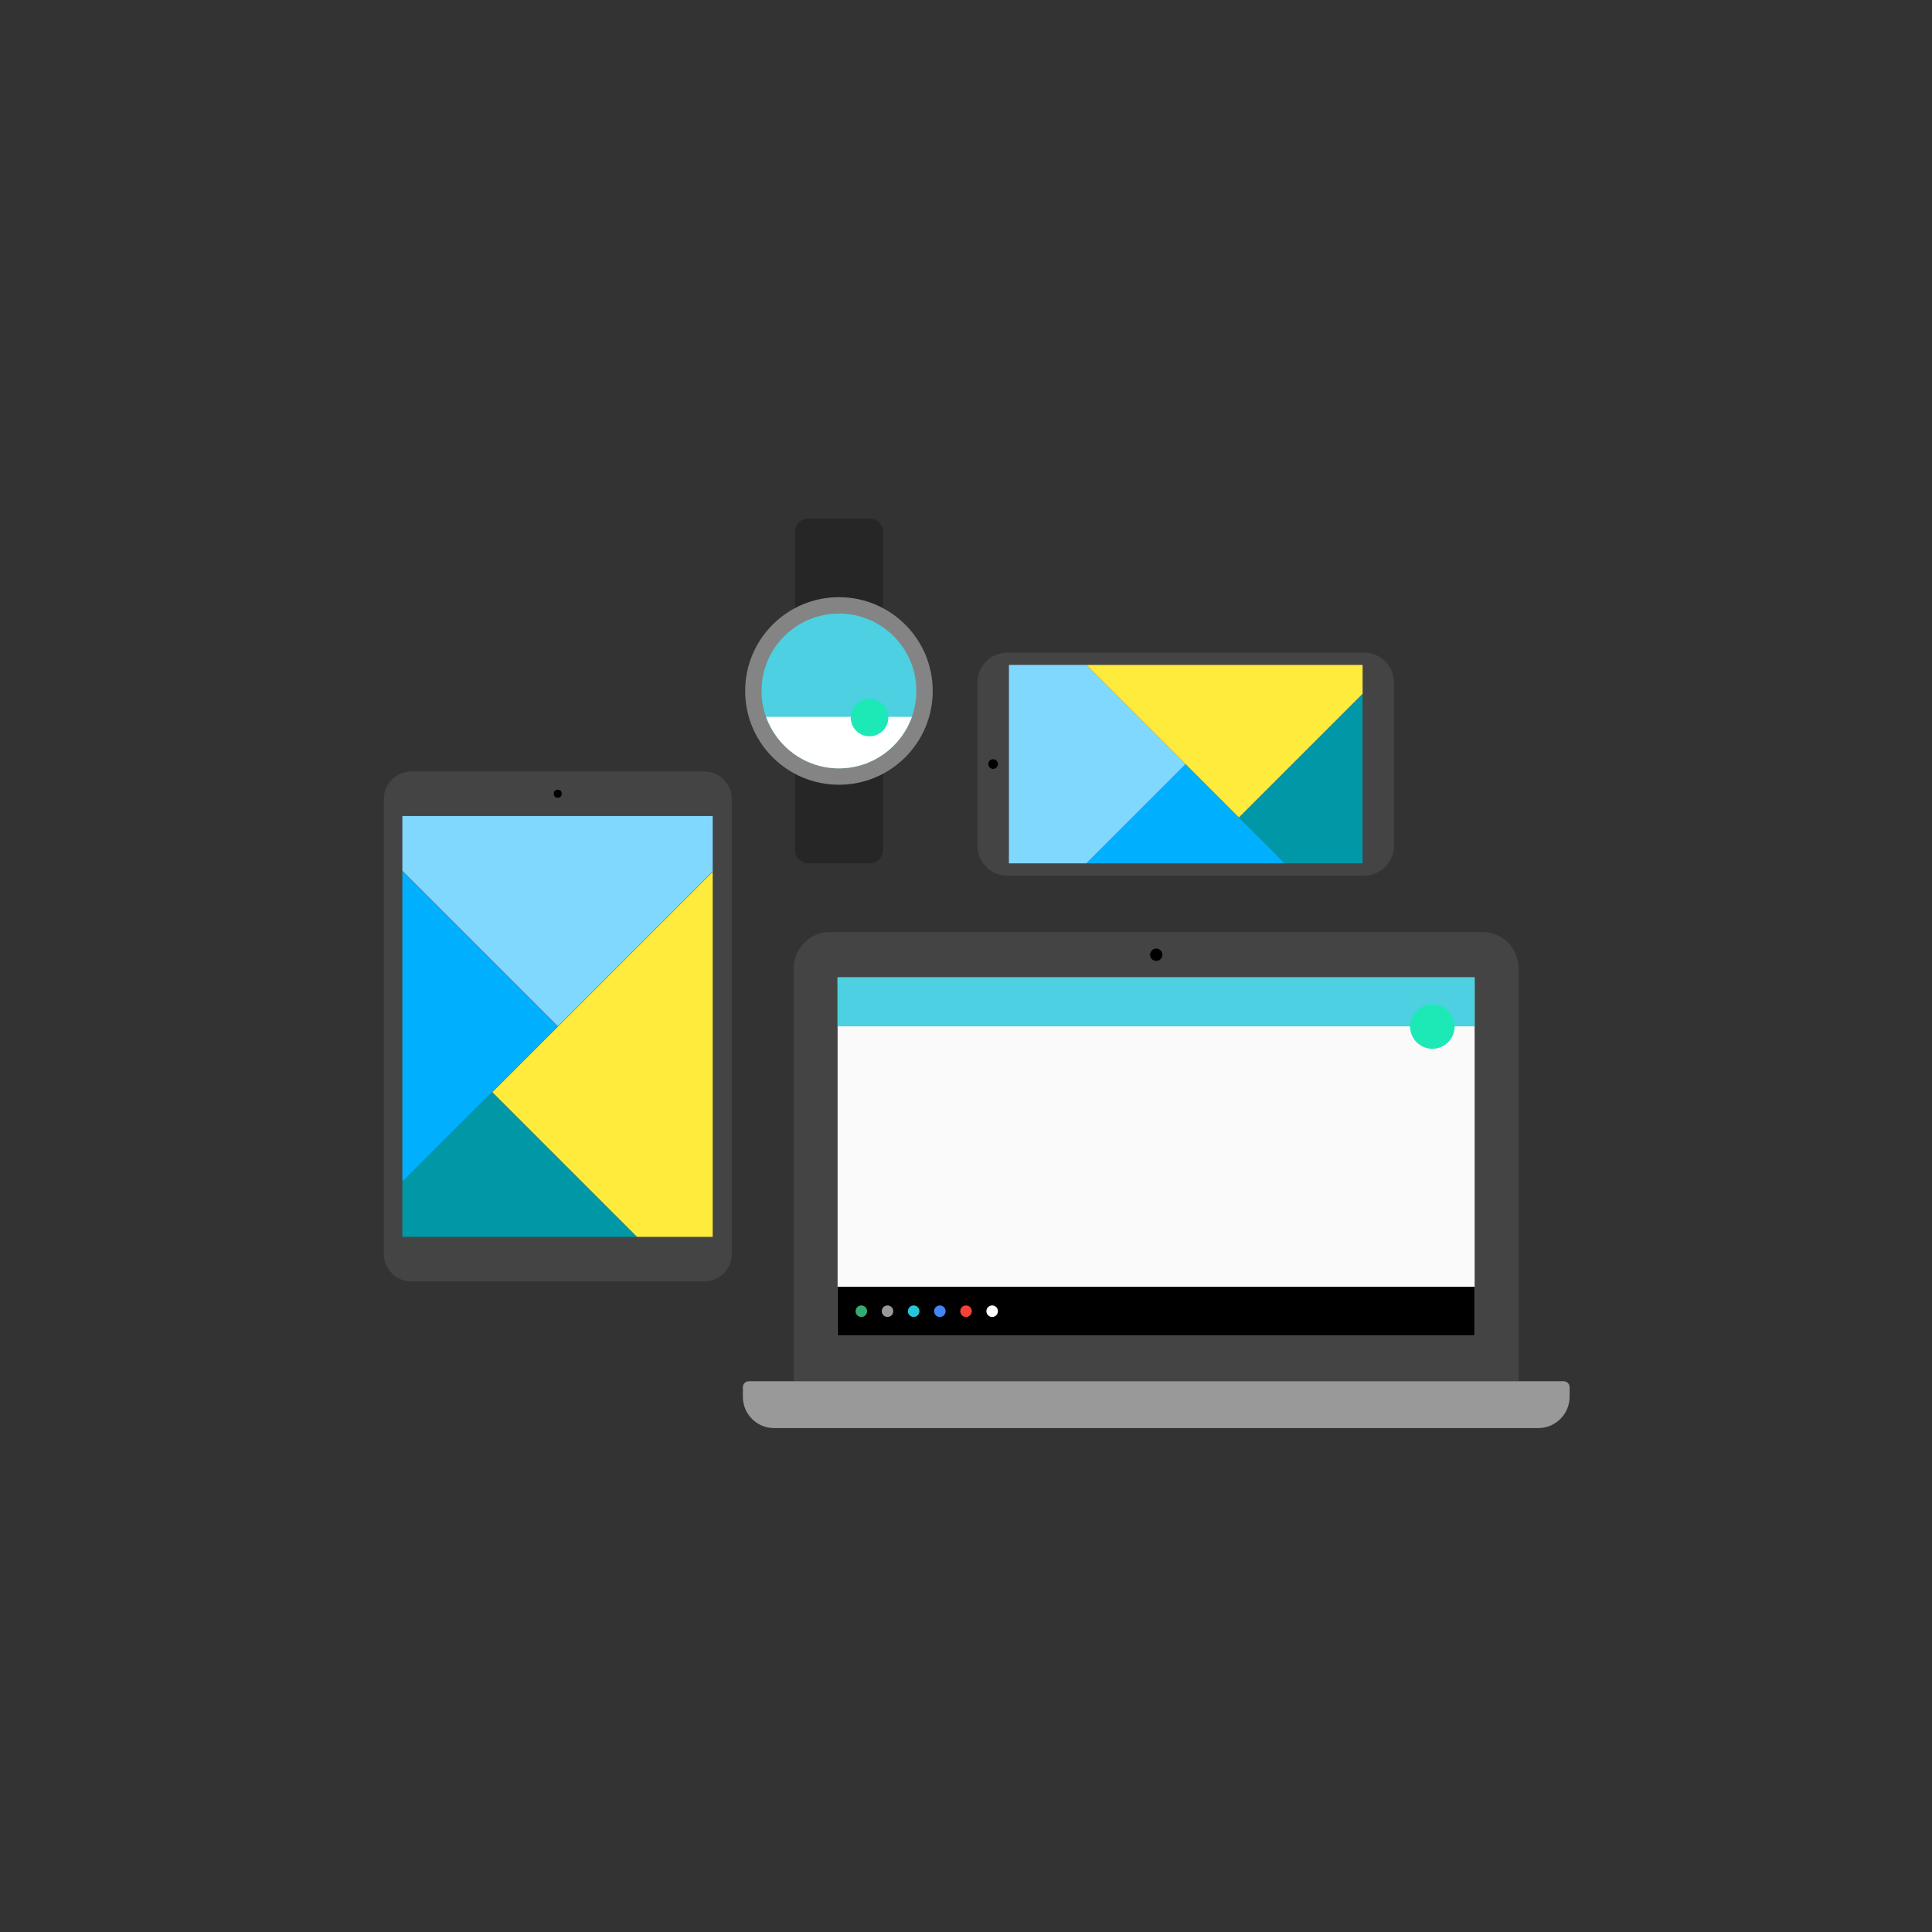
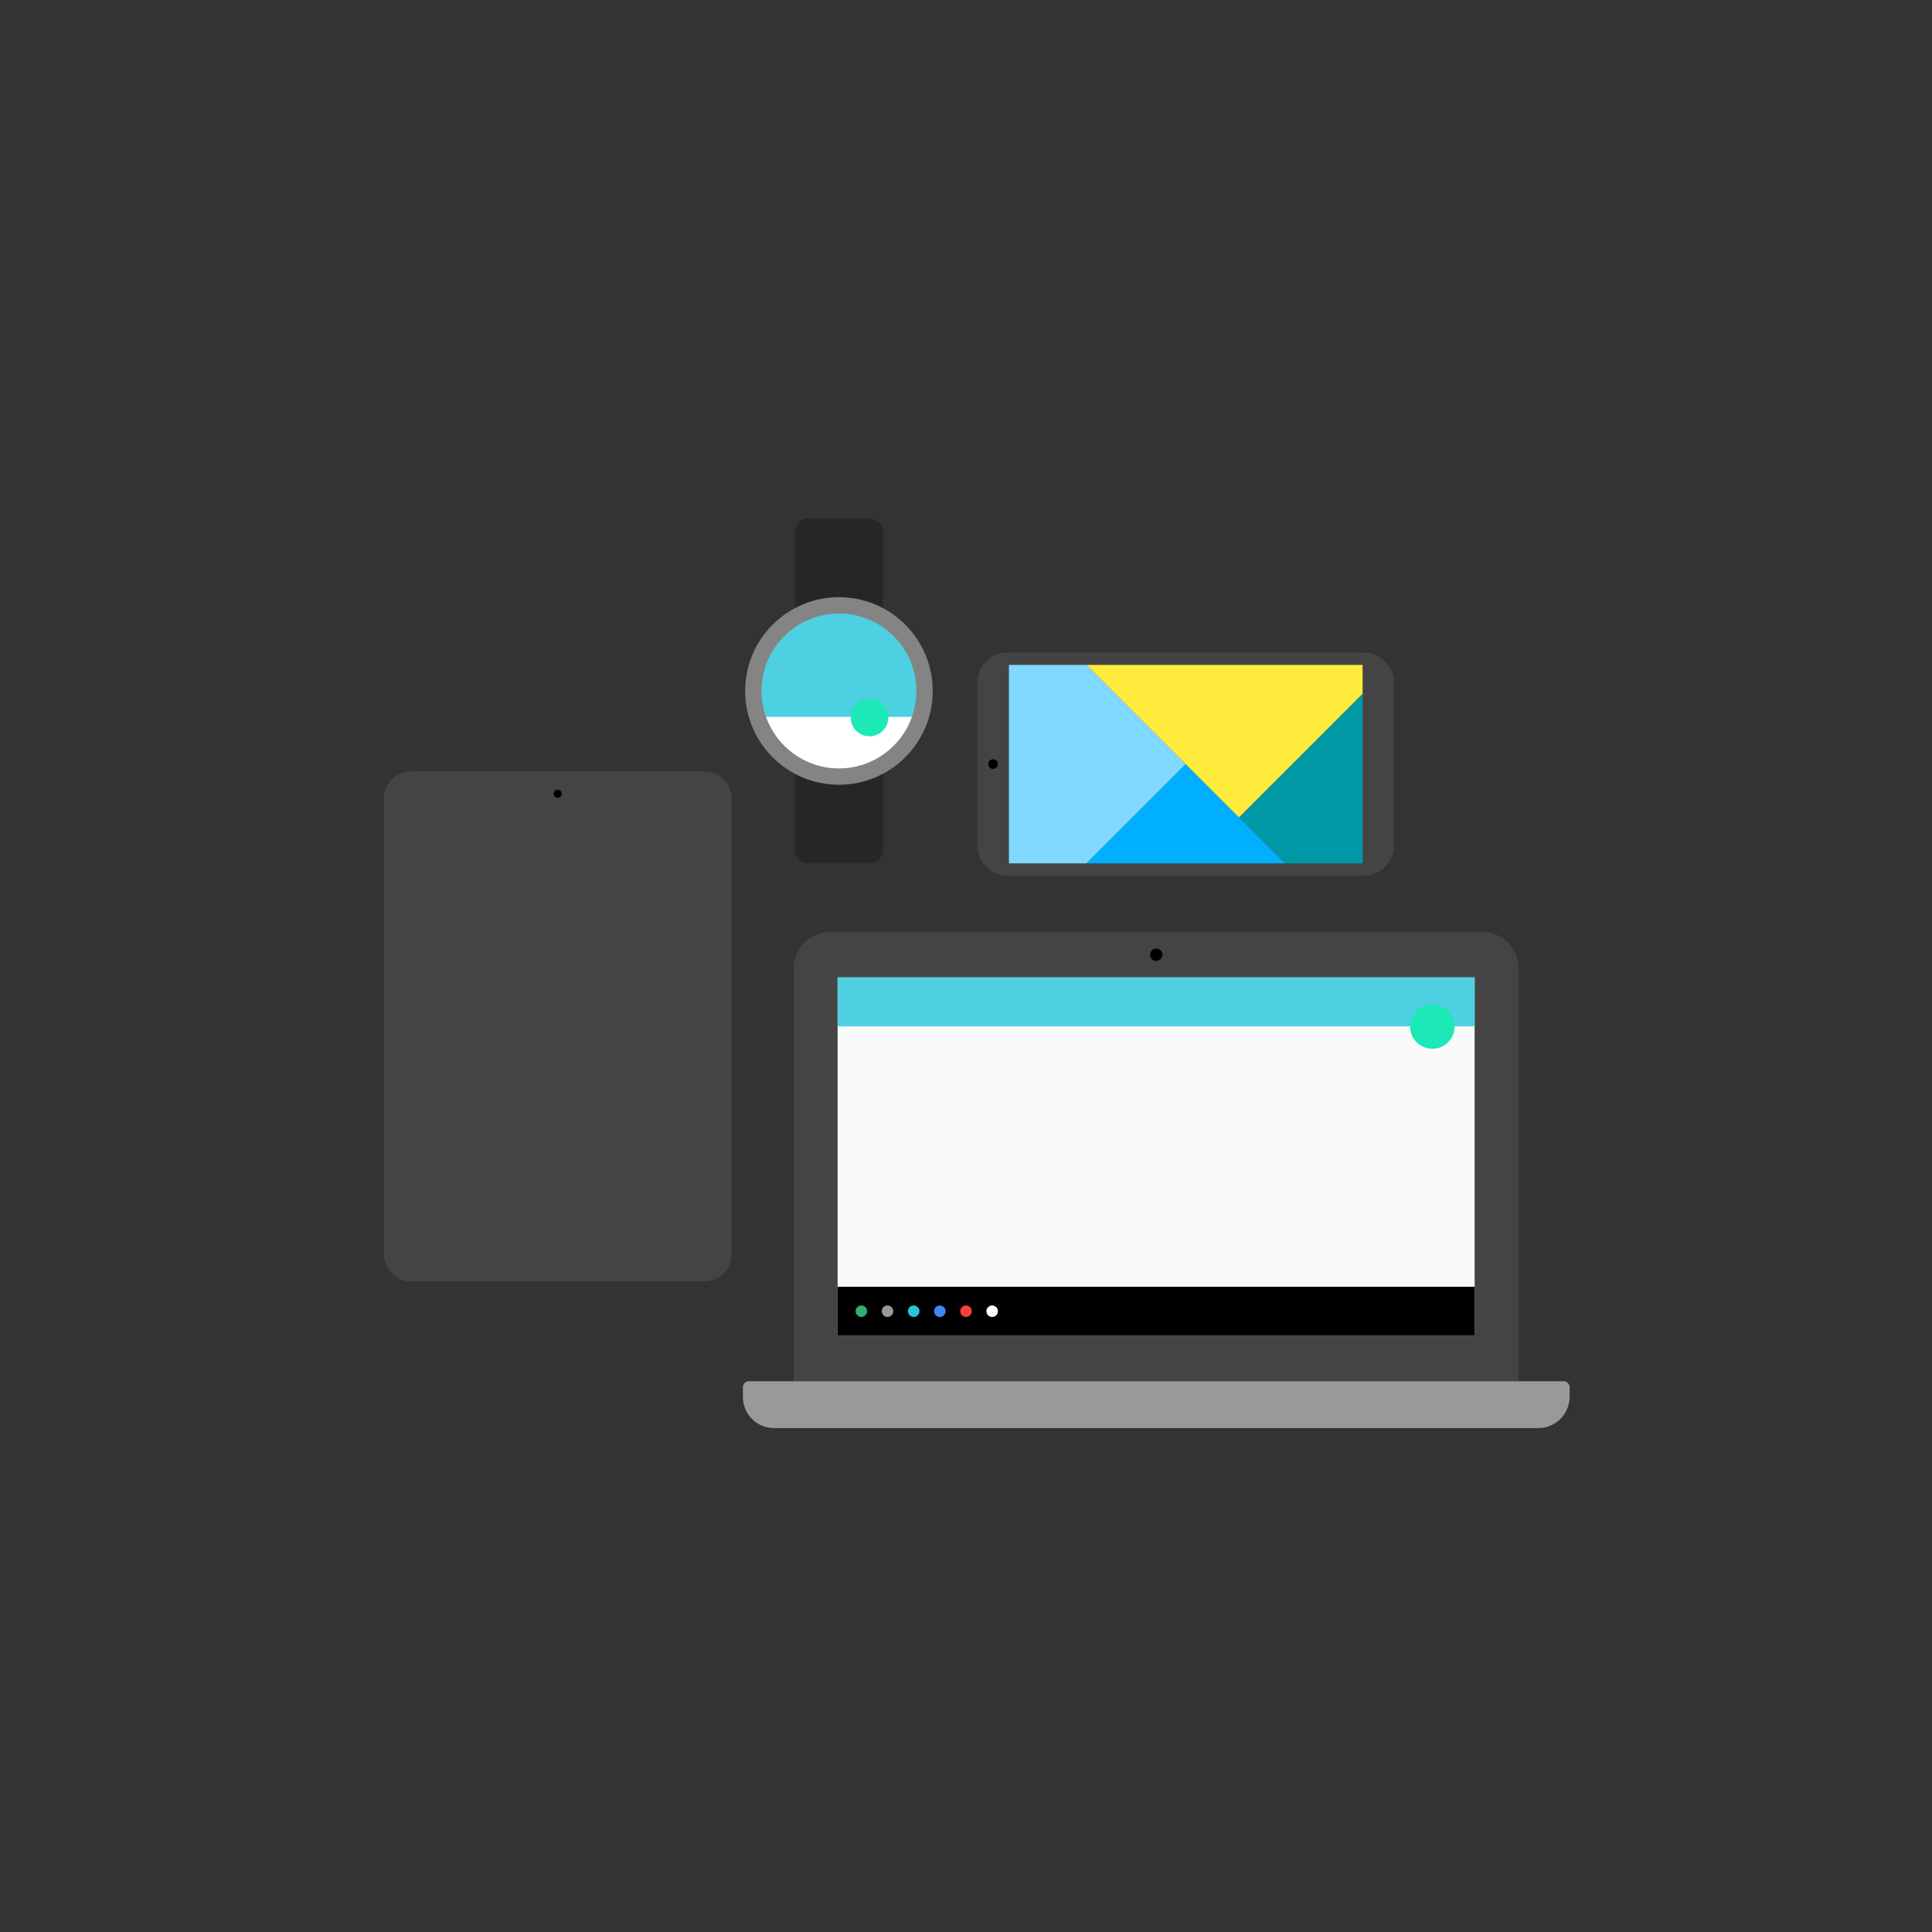
<svg xmlns="http://www.w3.org/2000/svg" xmlns:xlink="http://www.w3.org/1999/xlink" version="1.1" id="Layer_1" x="0px" y="0px" viewBox="0 -360 1440 1440" enable-background="new 0 -360 1440 1440" xml:space="preserve">
  <rect x="0" y="-360" width="1440" height="1440" fill="#333333" stroke="none" />
  <g id="Safety" display="none">
    <g display="inline">
      <rect x="289.6" y="-73.2" opacity="0.4" fill="#FFFFFF" enable-background="new    " width="866" height="866" />
      <rect x="2.6" y="-360.2" fill="none" width="1440" height="1440" />
    </g>
    <g display="inline">
      <rect x="-1438" y="-1672.4" fill="none" width="1440" height="1440" />
    </g>
  </g>
  <g id="Art">
    <g>
      <g>
        <g>
          <path fill="#262626" d="M592.5,174.8v98.7c0,5.5,4.5,10,10,10h45.7c5.5,0,10-4.5,10-10v-98.7H592.5z" />
          <path fill="#262626" d="M658.2,36.5c0-5.5-4.5-10-10-10h-45.7c-5.5,0-10,4.5-10,10v138.3h65.7L658.2,36.5L658.2,36.5z" />
          <circle fill="#848484" cx="625.3" cy="155" r="69.9" />
          <circle fill="#4DD0E1" cx="625.3" cy="155" r="57.7" />
        </g>
        <path fill="#FFFFFF" d="M625.3,212.7c25.1,0,46.4-16,54.4-38.4H571C578.9,196.6,600.2,212.7,625.3,212.7z" />
        <g>
          <circle fill="#1DE9B6" cx="648.1" cy="174.8" r="14" />
        </g>
      </g>
      <g>
        <g>
          <path fill="#444444" d="M286.1,235.4c0-11.2,9.2-20.4,20.4-20.4H525c11.2,0,20.4,9.2,20.4,20.4v339.3c0,11.2-9.2,20.4-20.4,20.4      H306.5c-11.2,0-20.4-9.2-20.4-20.4V235.4z" />
        </g>
        <g>
          <g>
            <defs>
-               <rect id="SVGID_1_" x="299.9" y="248.2" width="231.3" height="313.7" />
-             </defs>
+               </defs>
            <clipPath id="SVGID_2_">
              <use xlink:href="#SVGID_1_" overflow="visible" />
            </clipPath>
            <g clip-path="url(#SVGID_2_)">
              <rect x="159.4" y="298.9" transform="matrix(-0.707 0.707 -0.707 -0.707 739.766 503.724)" fill="#00B0FF" width="212.3" height="212.3" />
              <rect x="309.5" y="148.8" transform="matrix(-0.707 0.707 -0.707 -0.707 889.919 141.233)" fill="#80D8FF" width="212.3" height="212.3" />
              <rect x="319.7" y="473.5" transform="matrix(-0.707 0.707 -0.707 -0.707 1077.807 712.904)" fill="#0097A7" width="143.2" height="212.3" />
              <rect x="400.7" y="323.3" transform="matrix(-0.707 0.707 -0.707 -0.707 1227.963 350.405)" fill="#FFEB3B" width="281.5" height="212.3" />
            </g>
          </g>
        </g>
        <circle cx="415.7" cy="231.6" r="3" />
      </g>
      <g>
        <path fill="#444444" d="M1039,148.8v121.5c0,12.3-10,22.4-22.4,22.4H750.9c-12.3,0-22.4-10-22.4-22.4V148.8     c0-12.4,10-22.4,22.4-22.4h265.8C1029,126.4,1039,136.4,1039,148.8z" />
        <g>
          <g>
            <defs>
              <rect id="SVGID_3_" x="752" y="135.6" width="263.6" height="147.9" />
            </defs>
            <clipPath id="SVGID_4_">
              <use xlink:href="#SVGID_3_" overflow="visible" />
            </clipPath>
            <g clip-path="url(#SVGID_4_)">
              <rect x="797.3" y="245.4" transform="matrix(0.707 0.707 -0.707 0.707 493.511 -527.719)" fill="#00B0FF" width="173" height="173" />
              <rect x="675" y="123.1" transform="matrix(0.707 0.707 -0.707 0.707 371.196 -477.061)" fill="#80D8FF" width="173" height="173" />
              <rect x="967.7" y="143" transform="matrix(0.707 0.707 -0.707 0.707 462.764 -658.276)" fill="#0097A7" width="116.6" height="173" />
              <rect x="789" y="20.7" transform="matrix(0.707 0.707 -0.707 0.707 340.457 -607.621)" fill="#FFEB3B" width="229.3" height="173" />
            </g>
          </g>
        </g>
        <circle cx="740.2" cy="209.5" r="3.6" />
      </g>
      <g>
        <path fill="#444444" d="M1131.9,669.4H591.6V361.7c0-14.9,12.1-27,27-27h486.3c14.9,0,27,12.1,27,27L1131.9,669.4L1131.9,669.4z" />
        <rect x="624.3" y="368.5" fill="#FAFAFA" width="474.8" height="267.1" />
        <path fill="#999999" d="M1146.6,704.4H576.9c-12.8,0-23.2-10.4-23.2-23.2v-7.3c0-2.4,2-4.4,4.4-4.4h607.4c2.4,0,4.4,2,4.4,4.4     v7.3C1169.8,694,1159.4,704.4,1146.6,704.4z" />
        <rect x="624.3" y="368.5" fill="#4DD0E1" width="474.8" height="36.5" />
        <rect x="624.3" y="599.1" width="474.8" height="36.5" />
        <g>
          <circle fill="#33AC71" cx="642" cy="617.3" r="4.3" />
          <circle fill="#999999" cx="661.5" cy="617.3" r="4.3" />
          <circle fill="#26C6DA" cx="681" cy="617.3" r="4.3" />
          <circle fill="#4285F4" cx="700.5" cy="617.3" r="4.3" />
          <circle fill="#F44336" cx="720" cy="617.3" r="4.3" />
          <circle fill="#FFFFFF" cx="739.5" cy="617.3" r="4.3" />
        </g>
        <g>
          <circle fill="#1DE9B6" cx="1067.6" cy="405.1" r="16.6" />
        </g>
        <circle cx="861.8" cy="351.6" r="4.6" />
      </g>
    </g>
  </g>
</svg>